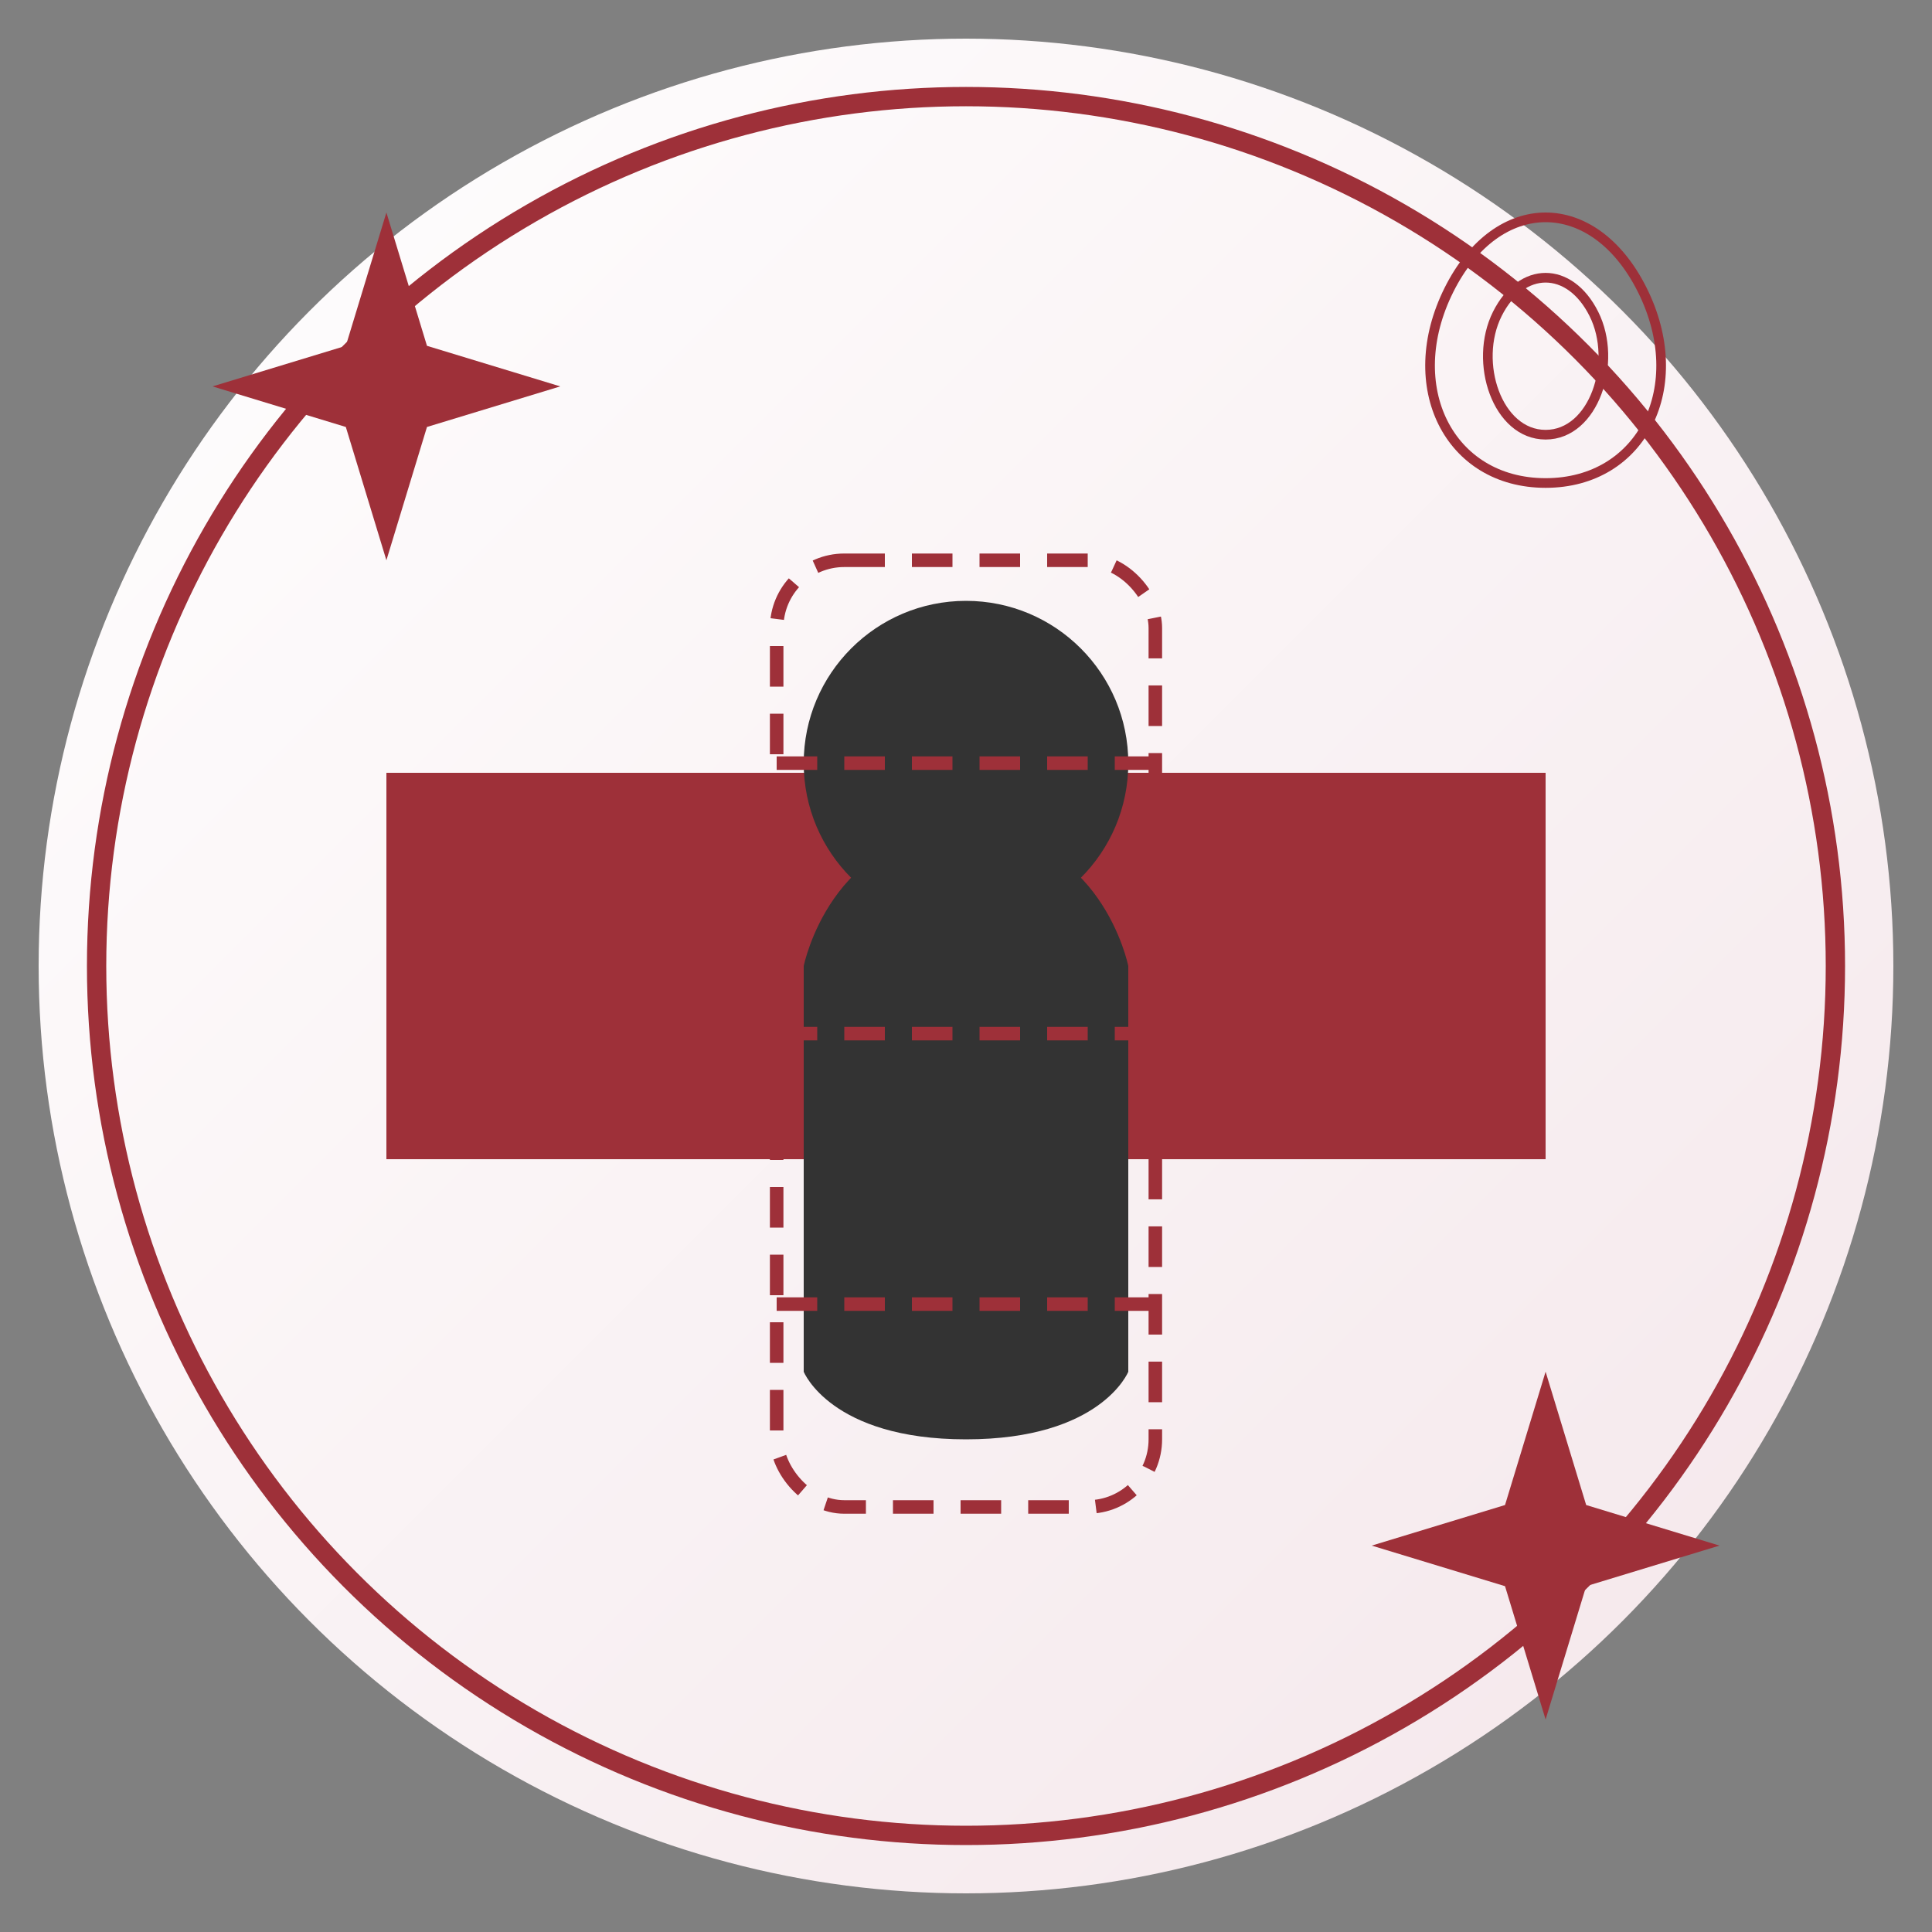
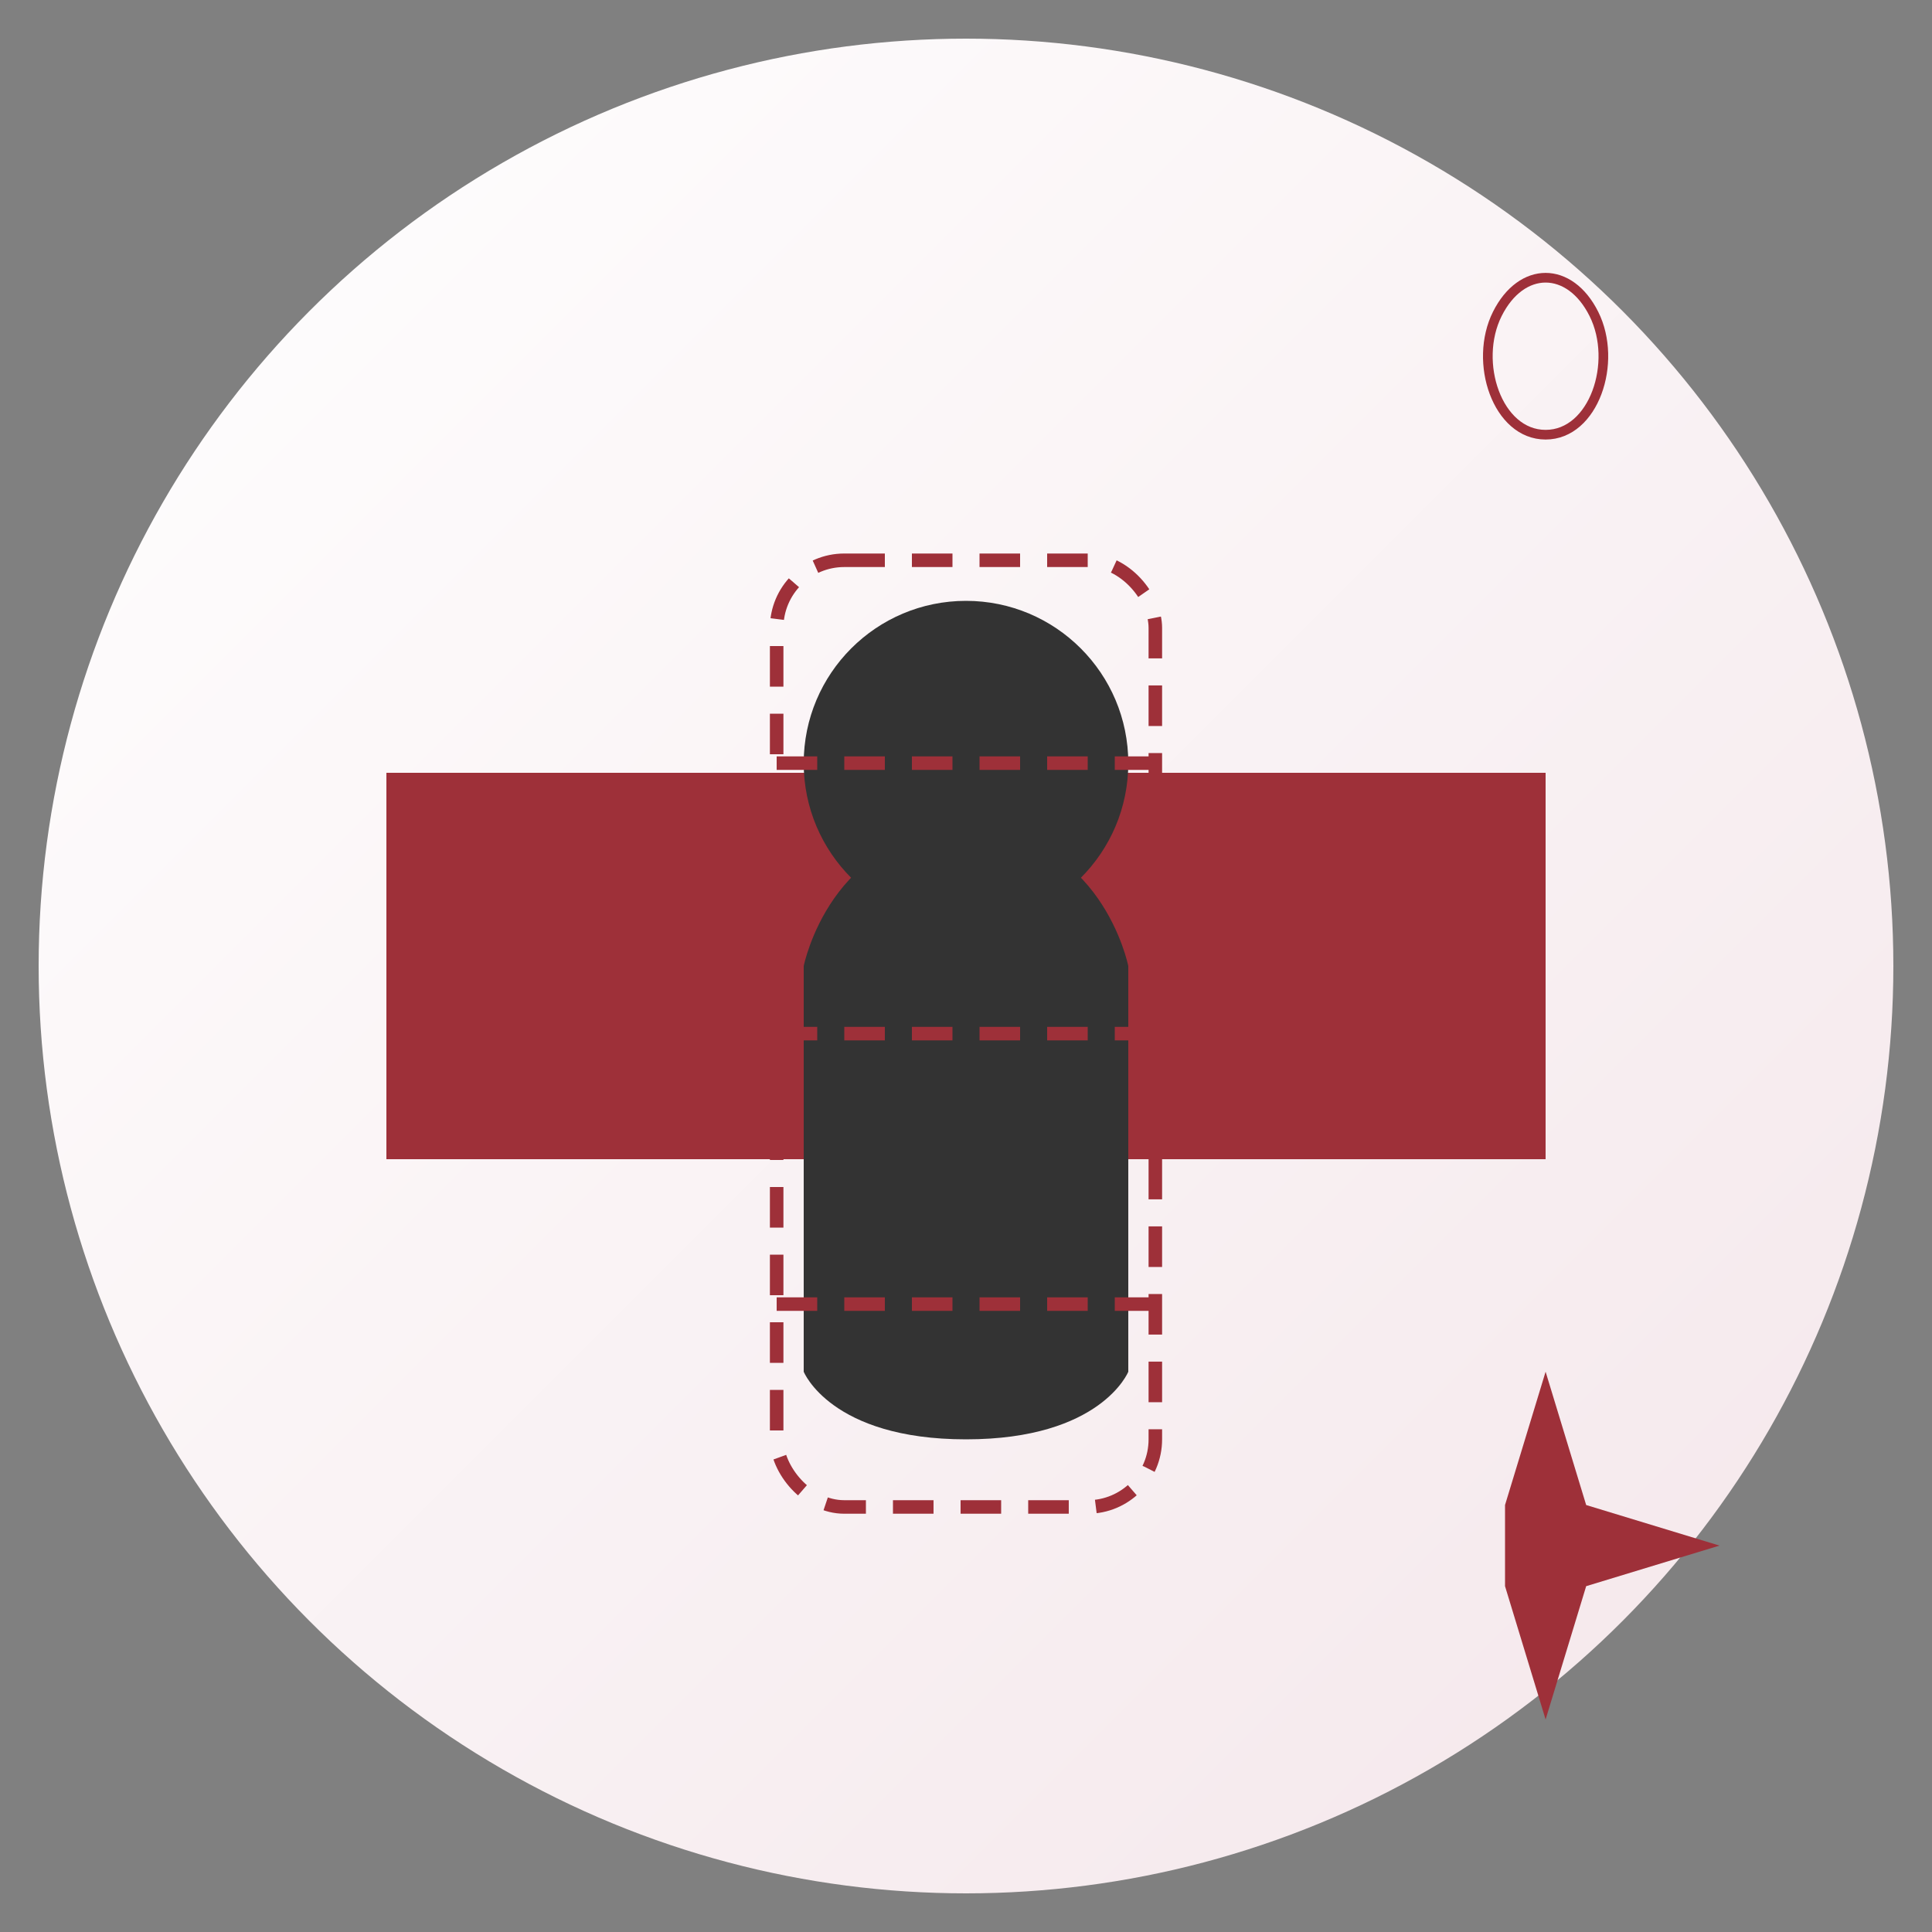
<svg xmlns="http://www.w3.org/2000/svg" width="100" height="100" viewBox="0 0 100 100">
  <rect x="0" y="0" width="100" height="100" fill="#808080" stroke="none" />
  <defs>
    <linearGradient id="bgGradient" x1="0%" y1="0%" x2="100%" y2="100%">
      <stop offset="0%" stop-color="#ffffff" />
      <stop offset="100%" stop-color="#f4e6ea" />
    </linearGradient>
    <symbol id="logo" viewBox="0 0 100 100">
      <circle cx="50" cy="50" r="48" fill="url(#bgGradient)" />
-       <circle cx="50" cy="50" r="45" fill="none" stroke="#9E3039" stroke-width="1" />
      <rect x="20" y="40" width="60" height="20" fill="#9E3039" />
      <g transform="translate(50, 50) scale(0.7)">
        <circle cx="0" cy="-15" r="12" fill="#333" />
        <path d="M-12,0 C-12,0 -10,-10 0,-10 C10,-10 12,0 12,0 L12,30 C12,30 10,35 0,35 C-10,35 -12,30 -12,30 Z" fill="#333" />
        <g stroke="#9E3039" stroke-width="1" stroke-dasharray="3,2" fill="none">
          <rect x="-14" y="-30" width="28" height="70" rx="5" />
          <path d="M-14,-15 L14,-15 M-14,5 L14,5 M-14,25 L14,25" />
        </g>
      </g>
      <g transform="translate(20, 20) scale(0.3)">
-         <path d="M0,-30 L7,-7 L30,0 L7,7 L0,30 L-7,7 L-30,0 L-7,-7 Z" fill="#9E3039" />
-       </g>
+         </g>
      <g transform="translate(80, 80) scale(0.3)">
-         <path d="M0,-30 L7,-7 L30,0 L7,7 L0,30 L-7,7 L-30,0 L-7,-7 Z" fill="#9E3039" />
+         <path d="M0,-30 L7,-7 L30,0 L7,7 L0,30 L-7,7 L-7,-7 Z" fill="#9E3039" />
      </g>
      <g transform="translate(80, 20) scale(0.25)">
-         <path d="M-20,-20 C-10,-40 10,-40 20,-20 C30,0 20,20 0,20 C-20,20 -30,0 -20,-20 Z" fill="none" stroke="#9E3039" stroke-width="2" />
        <path d="M-10,-15 C-5,-25 5,-25 10,-15 C15,-5 10,10 0,10 C-10,10 -15,-5 -10,-15 Z" fill="none" stroke="#9E3039" stroke-width="2" />
      </g>
    </symbol>
  </defs>
  <use href="#logo" />
</svg>